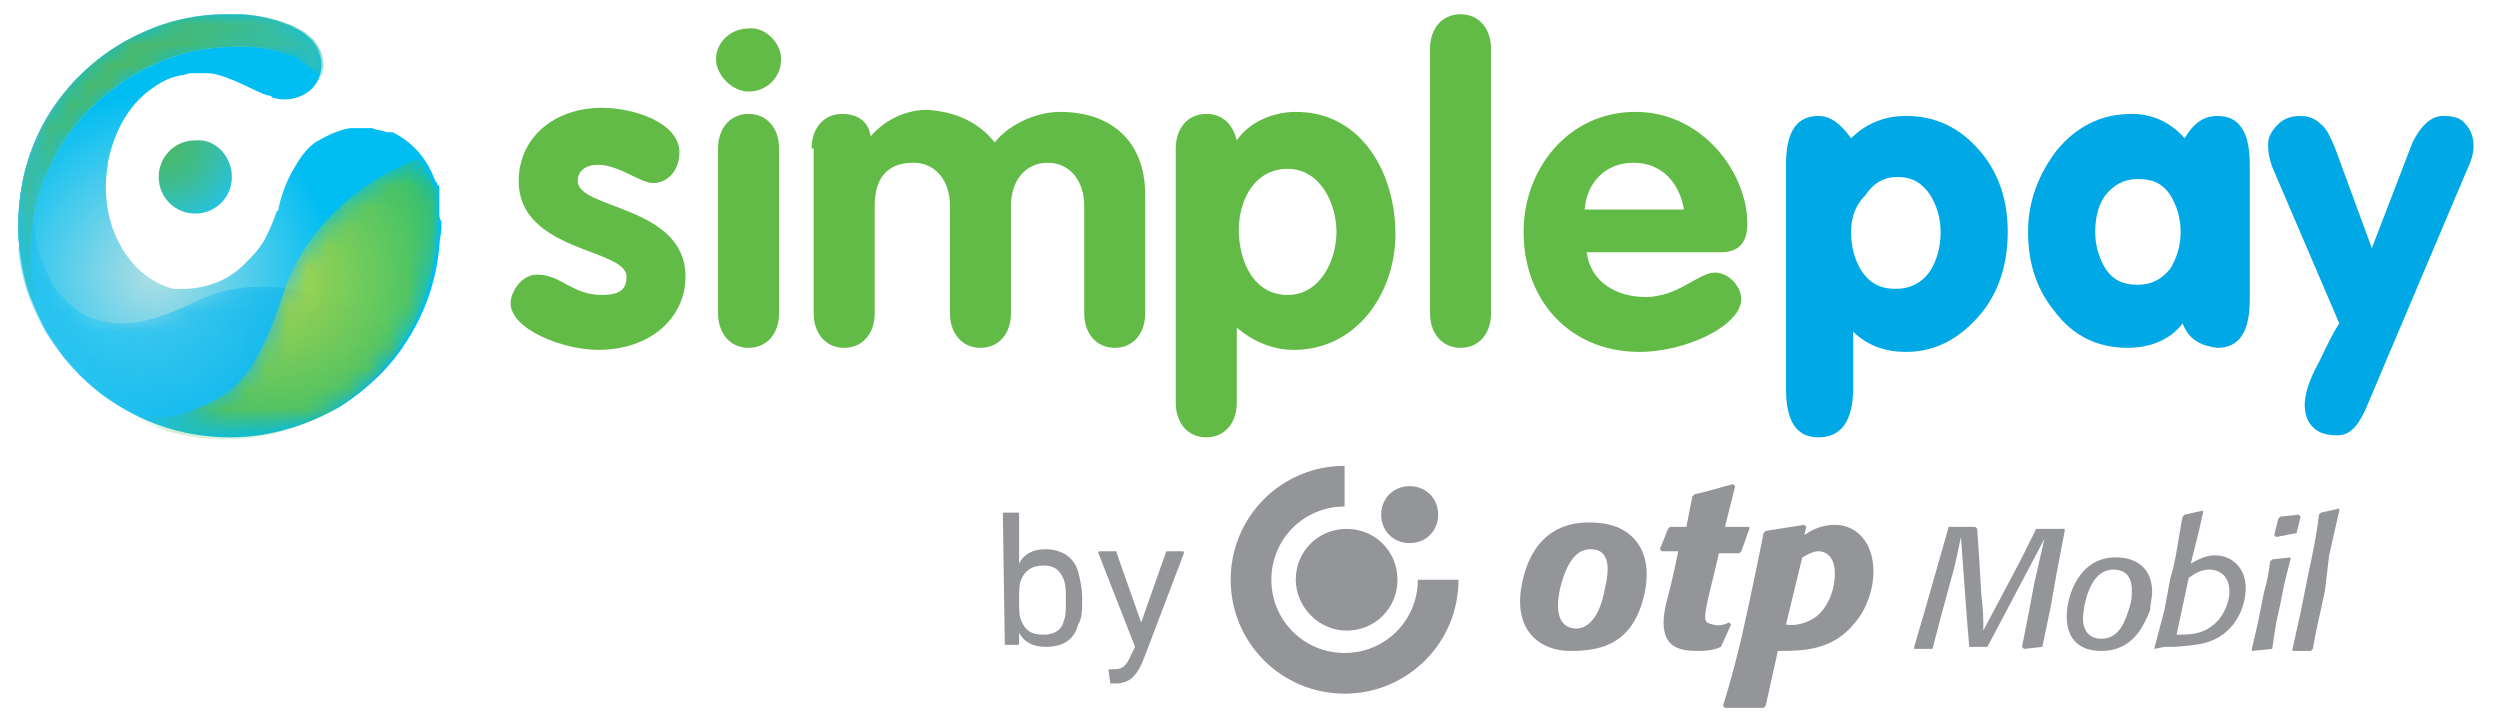
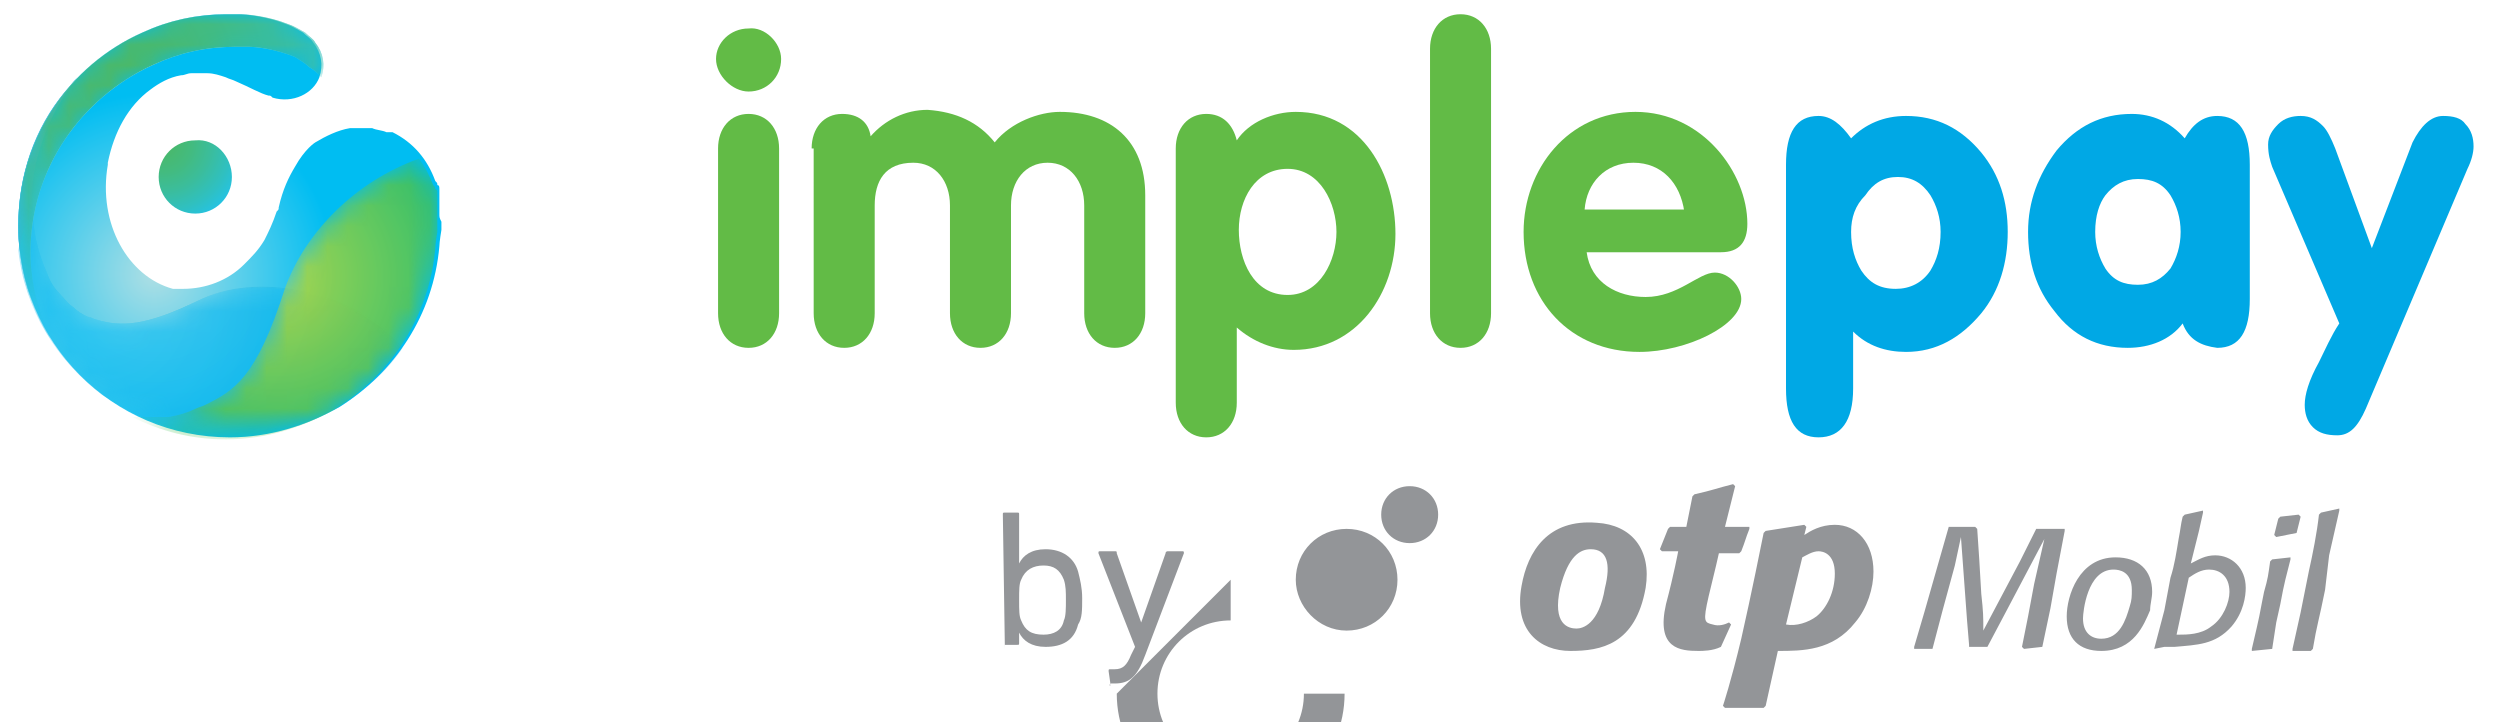
<svg xmlns="http://www.w3.org/2000/svg" id="Layer_1" viewBox="0 0 122.9 35.5" enable-background="new 0 0 122.9 35.5">
  <style>.st0{fill:#62bb46}.st1{fill:#00a8e5}.st2,.st3{fill:#939598}.st3{fill-rule:evenodd;clip-rule:evenodd}.st4{fill:url(#XMLID_2_)}.st5{fill:url(#XMLID_3_)}.st6{fill:url(#XMLID_4_)}.st7{filter:url(#Adobe_OpacityMaskFilter)}.st8{fill:url(#XMLID_6_)}.st9{fill:url(#XMLID_7_)}.st10{fill:url(#XMLID_8_)}.st11{fill:url(#XMLID_9_)}.st12{fill:url(#XMLID_10_)}.st13{fill:url(#XMLID_11_)}.st14{fill:url(#XMLID_12_)}.st15{fill:url(#XMLID_13_)}.st16{fill:url(#XMLID_14_)}.st17{fill:url(#XMLID_15_)}.st18{opacity:.7;mask:url(#XMLID_5_)}.st19{fill:url(#XMLID_16_)}.st20{fill:url(#XMLID_17_)}.st21{fill:url(#XMLID_18_)}.st22{fill:url(#XMLID_19_)}.st23{fill:url(#XMLID_20_)}.st24{fill:url(#XMLID_21_)}.st25{fill:url(#XMLID_22_)}.st26{fill:url(#XMLID_23_)}.st27{fill:url(#XMLID_24_)}.st28{fill:url(#XMLID_25_)}.st29{filter:url(#Adobe_OpacityMaskFilter_1_)}.st30{opacity:.85}.st31{fill:url(#XMLID_27_)}.st32{opacity:.95;mask:url(#XMLID_26_)}.st33{fill:url(#XMLID_28_)}.st34{filter:url(#Adobe_OpacityMaskFilter_2_)}.st35{fill:url(#XMLID_30_)}.st36{fill:url(#XMLID_31_)}.st37{mask:url(#XMLID_29_)}.st38{fill:url(#XMLID_32_)}.st39{fill:url(#XMLID_33_)}</style>
  <g id="XMLID_341_">
    <g id="XMLID_351_">
-       <path id="XMLID_363_" class="st0" d="M32.1 9c-.6 0-1.7-.9-2.7-.9-.6 0-1 .3-1 .8 0 1.4 5.3 1.2 5.3 4.7 0 2-1.7 3.6-4.3 3.6-1.7 0-4.3-1-4.3-2.3 0-.5.5-1.4 1.3-1.4 1.2 0 1.7 1 3.2 1 .9 0 1.2-.3 1.2-.9 0-1.4-5.3-1.2-5.3-4.7 0-2.1 1.7-3.6 4.1-3.6 1.5 0 3.8.7 3.8 2.2 0 .9-.6 1.5-1.3 1.5" />
      <path id="XMLID_360_" class="st0" d="M38.4 2.9c0 .9-.7 1.6-1.6 1.6-.8 0-1.6-.8-1.6-1.6s.7-1.5 1.6-1.5c.8-.1 1.6.7 1.6 1.5m-3.1 4.4c0-1 .6-1.7 1.5-1.7s1.5.7 1.5 1.7v8.1c0 1-.6 1.7-1.5 1.7s-1.5-.7-1.5-1.7V7.3z" />
      <path id="XMLID_359_" class="st0" d="M39.9 7.3c0-1 .6-1.7 1.5-1.7.8 0 1.3.4 1.4 1.1.7-.8 1.7-1.3 2.8-1.3 1.4.1 2.5.6 3.3 1.6.8-1 2.2-1.5 3.2-1.5 2.5 0 4.2 1.4 4.2 4.1v5.8c0 1-.6 1.7-1.5 1.7s-1.5-.7-1.5-1.7v-5.3c0-1.2-.7-2.1-1.8-2.1s-1.8.9-1.8 2.1v5.3c0 1-.6 1.7-1.5 1.7s-1.5-.7-1.5-1.7v-5.3c0-1.2-.7-2.1-1.8-2.1-1.4 0-1.9.9-1.9 2.1v5.3c0 1-.6 1.7-1.5 1.7s-1.5-.7-1.5-1.7V7.3z" />
      <path id="XMLID_356_" class="st0" d="M57.8 7.3c0-1 .6-1.7 1.5-1.7.8 0 1.3.5 1.5 1.3.6-.9 1.8-1.4 2.9-1.4 3.3 0 4.9 3.1 4.9 6s-1.9 5.7-5 5.7c-1 0-2-.4-2.8-1.1v3.7c0 1-.6 1.7-1.5 1.7s-1.5-.7-1.5-1.7V7.3zm5.5 7.2c1.6 0 2.4-1.7 2.4-3.1 0-1.4-.8-3.1-2.4-3.1-1.6 0-2.4 1.5-2.4 3s.7 3.2 2.4 3.2" />
      <path id="XMLID_355_" class="st0" d="M70.3 2.4c0-1 .6-1.7 1.5-1.7s1.5.7 1.5 1.7v13c0 1-.6 1.7-1.5 1.7s-1.5-.7-1.5-1.7v-13z" />
      <path id="XMLID_352_" class="st0" d="M78 12.4c.2 1.5 1.5 2.2 2.9 2.2 1.6 0 2.6-1.2 3.4-1.2.7 0 1.3.7 1.3 1.3 0 1.3-2.7 2.6-5 2.6-3.4 0-5.7-2.5-5.7-5.9 0-3.1 2.2-5.9 5.5-5.9s5.5 3 5.5 5.5c0 .9-.4 1.4-1.3 1.4H78zm4.8-2C82.6 9 81.7 8 80.3 8s-2.3 1-2.4 2.3h4.9z" />
    </g>
    <g id="XMLID_342_">
      <path id="XMLID_348_" class="st1" d="M89.4 21.5c-1.1 0-1.6-.8-1.6-2.4v-11c0-1.6.5-2.4 1.6-2.4.6 0 1.1.4 1.6 1.1.7-.7 1.6-1.1 2.7-1.1 1.5 0 2.7.6 3.7 1.8.9 1.1 1.3 2.4 1.3 3.9s-.4 2.9-1.3 4c-1 1.2-2.2 1.9-3.7 1.9-1 0-1.9-.3-2.6-1v2.8c0 1.6-.6 2.4-1.7 2.4zM91 11.4c0 .8.2 1.4.5 1.9.4.6.9.9 1.7.9.7 0 1.3-.3 1.7-.9.3-.5.5-1.1.5-1.9 0-.7-.2-1.3-.5-1.8-.4-.6-.9-.9-1.6-.9-.7 0-1.2.3-1.6.9-.5.5-.7 1.1-.7 1.8z" />
      <path id="XMLID_345_" class="st1" d="M107.3 15.9c-.6.8-1.6 1.2-2.7 1.2-1.5 0-2.7-.6-3.6-1.8-.9-1.1-1.3-2.4-1.3-3.9s.5-2.8 1.4-4c1-1.2 2.2-1.8 3.7-1.8 1 0 1.9.4 2.6 1.2.4-.7.9-1.1 1.6-1.1 1.1 0 1.6.8 1.6 2.4v6.6c0 1.6-.5 2.4-1.6 2.4-.8-.1-1.4-.4-1.7-1.2zm-4.3-4.5c0 .7.2 1.3.5 1.8.4.6.9.8 1.6.8.7 0 1.2-.3 1.6-.8.3-.5.5-1.1.5-1.8s-.2-1.3-.5-1.8c-.4-.6-.9-.8-1.6-.8-.7 0-1.2.3-1.6.8-.3.4-.5 1-.5 1.8z" />
      <path id="XMLID_343_" class="st1" d="M120.1 5.7c.5 0 .9.1 1.1.4.3.3.4.7.4 1.1 0 .3-.1.7-.3 1.1l-5 11.8c-.4.9-.8 1.3-1.4 1.3-.5 0-.9-.1-1.2-.4-.3-.3-.4-.7-.4-1.1 0-.5.2-1.2.7-2.1.3-.6.6-1.3 1-1.9l-3.3-7.7c-.1-.3-.2-.6-.2-1.1 0-.4.2-.7.5-1 .3-.3.7-.4 1.1-.4.5 0 .8.2 1.1.5.2.2.4.6.6 1.1l1.8 4.9 2-5.2c.4-.8.9-1.3 1.5-1.3z" />
    </g>
  </g>
  <path class="st2" d="M80.9 28.9c-.5 2.8-2.2 3.1-3.7 3.1s-2.8-1-2.4-3.2c.3-1.7 1.3-3.3 3.7-3.1 1.7.1 2.7 1.3 2.4 3.2zM78.2 27c-.5 0-1.1.3-1.5 1.9-.4 1.8.4 2 .8 2 .3 0 1.1-.2 1.4-2 .3-1.2.1-1.9-.7-1.9zm6.4 4.8c-.4.2-.9.2-1.1.2-.9 0-2.1-.1-1.6-2.3.4-1.5.6-2.6.6-2.6h-.8l-.1-.1.4-1 .1-.1h.8l.3-1.5.1-.1c.9-.2 1.1-.3 1.9-.5l.1.1-.5 2H86v.1c-.2.5-.2.6-.4 1.1l-.1.1h-1s-.2.9-.5 2.1c-.3 1.3-.2 1.3.2 1.4.3.1.6 0 .8-.1l.1.1-.5 1.1zm4.1-5.5c.3-.2.8-.5 1.5-.5 1.1 0 1.9.9 1.9 2.3 0 .8-.3 1.8-.9 2.5-1.1 1.4-2.6 1.4-3.8 1.4l-.6 2.7-.1.1h-1.9l-.1-.1s.4-1.2.9-3.3c.5-2.2 1-4.7 1.1-5.2l.1-.1 1.9-.3.1.1-.1.4zm-.9 4.4c.5.1 1.1-.1 1.5-.4.5-.4.9-1.2.9-2.1 0-1-.6-1.1-.8-1.1-.3 0-.6.2-.8.3l-.8 3.3z" />
-   <path class="st3" d="M60.5 28.5c0-3.1 2.5-5.6 5.6-5.6v2c-2 0-3.6 1.6-3.6 3.6s1.6 3.6 3.6 3.6 3.6-1.6 3.6-3.6h2c0 3.1-2.5 5.6-5.6 5.6-3.1 0-5.6-2.5-5.6-5.6z" />
+   <path class="st3" d="M60.5 28.5v2c-2 0-3.6 1.6-3.6 3.6s1.6 3.6 3.6 3.6 3.6-1.6 3.6-3.6h2c0 3.1-2.5 5.6-5.6 5.6-3.1 0-5.6-2.5-5.6-5.6z" />
  <path class="st2" d="M67.9 25.3c0-.8.6-1.4 1.4-1.4.8 0 1.4.6 1.4 1.4 0 .8-.6 1.4-1.4 1.4-.8 0-1.4-.6-1.4-1.4zm-4.2 3.2c0-1.4 1.1-2.5 2.5-2.5s2.5 1.1 2.5 2.5-1.1 2.5-2.5 2.5-2.5-1.2-2.5-2.5zm36.7 3.3l-.9.1-.1-.1.3-1.5.3-1.6.5-2.2-1.9 3.6-.9 1.7h-.9v-.1l-.1-1.2-.3-4.1-.3 1.4-.6 2.2-.5 1.9h-.9v-.1l.5-1.7.6-2.1.6-2.1h1.3l.1.1.1 1.5.1 1.7c.1.9.1 1.1.1 1.8l1.8-3.4.8-1.6h1.4v.1l-.4 2.1-.3 1.7-.4 1.9zm2.9.2c-1.1 0-1.7-.6-1.7-1.7 0-1 .6-2.9 2.4-2.9 1.1 0 1.8.6 1.8 1.7 0 .3-.1.6-.1.9-.3.7-.8 2-2.4 2zm1.5-3c0-.9-.6-1-.9-1-1.3 0-1.5 2.1-1.5 2.4 0 .7.4 1 .9 1 .9 0 1.2-.9 1.4-1.6.1-.3.1-.5.1-.8zm1.1 2.9l.5-1.9.3-1.6c.2-.6.3-1.3.4-1.9.1-.5.1-.7.2-1.1l.1-.1.9-.2v.1l-.2.9-.4 1.6c.4-.2.7-.4 1.2-.4.8 0 1.5.6 1.5 1.6 0 .4-.1 1.2-.7 1.9-.8.9-1.7.9-2.8 1h-.5l-.5.1zm1.1-.7h.1c.4 0 1.1 0 1.6-.4.6-.4.9-1.2.9-1.7 0-.8-.5-1.1-1-1.1-.4 0-.7.2-1 .4l-.6 2.8zm4.7.7l-1 .1v-.1c.2-.9.3-1.2.5-2.3l.1-.5c.2-.7.2-.8.3-1.5l.1-.1.9-.1v.1c-.2.8-.3 1.1-.5 2.2l-.2.9-.2 1.3zm1.2-5.7l-1 .2-.1-.1.2-.8.1-.1.9-.1.1.1-.2.8zm1.4 2.8c-.3 1.5-.4 1.7-.6 2.9l-.1.1h-.9v-.1l.4-1.8.4-2c.2-.9.4-1.9.5-2.8l.1-.1.9-.2v.1l-.5 2.2-.2 1.7zm-64.9 2.9c-.1 0-.1 0 0 0l-.1-6.6c0-.1 0-.1.1-.1h.6c.1 0 .1 0 .1.1v2.4c.2-.4.6-.7 1.3-.7.8 0 1.4.4 1.6 1.1.1.4.2.8.2 1.3 0 .6 0 1-.2 1.3-.2.8-.8 1.1-1.6 1.1-.7 0-1.1-.3-1.3-.7v.5c0 .1 0 .1-.1.1h-.6zm2.9-1.4c.1-.2.1-.6.1-1s0-.7-.1-1c-.2-.5-.5-.7-1-.7s-.9.2-1.1.7c-.1.2-.1.5-.1 1s0 .8.1 1c.2.5.5.7 1.1.7.5 0 .9-.2 1-.7zm2.3 3.2c-.1 0-.1-.1 0 0l-.1-.7c0-.1 0-.1.1-.1h.2c.4 0 .6-.2.8-.7l.2-.4-1.8-4.6c0-.1 0-.1.1-.1h.7c.1 0 .1 0 .1.1l1.2 3.4 1.2-3.4c0-.1.1-.1.1-.1h.7c.1 0 .1 0 .1.1l-1.9 5c-.4 1.1-.8 1.4-1.5 1.4h-.2z" />
  <g id="XMLID_84_">
    <radialGradient id="XMLID_2_" cx="845.259" cy="1094.161" r="10.436" gradientTransform="translate(-496.648 -646.203) scale(.597)" gradientUnits="userSpaceOnUse">
      <stop offset="0" stop-color="#4ab969" />
      <stop offset=".101" stop-color="#48b96f" />
      <stop offset=".234" stop-color="#43bb7f" />
      <stop offset=".385" stop-color="#3bbd9b" />
      <stop offset=".549" stop-color="#2fc0c1" />
      <stop offset=".722" stop-color="#21c4f1" />
      <stop offset=".731" stop-color="#20c4f4" />
    </radialGradient>
    <path id="XMLID_107_" class="st4" d="M11.4 8.7c0 1-.8 1.8-1.8 1.8s-1.8-.8-1.8-1.8.8-1.8 1.8-1.8c1-.1 1.8.8 1.8 1.8z" />
    <radialGradient id="XMLID_3_" cx="844.608" cy="1104.972" r="14.828" gradientTransform="translate(-496.648 -646.203) scale(.597)" gradientUnits="userSpaceOnUse">
      <stop offset="0" stop-color="#afdfe4" />
      <stop offset=".5" stop-color="#56ceeb" />
      <stop offset="1" stop-color="#00bdf2" />
    </radialGradient>
    <path id="XMLID_106_" class="st5" d="M21.6 10.5V9.3c0-.1 0-.2-.1-.2 0-.1 0-.1-.1-.2-.4-1.1-1.1-1.9-2.1-2.4H19c-.2-.1-.5-.1-.7-.2h-1.1c-.6.1-1.2.4-1.7.7 0 0-.5.3-1 1.2-.3.5-.6 1.1-.8 2 0 .1 0 .1-.1.2-.2.6-.4 1-.6 1.4-.3.5-.6.8-1 1.2-.8.8-1.9 1.2-3 1.2h-.5c-2.2-.6-3.7-3.2-3.2-6.1V8c.3-1.5 1-2.8 2.1-3.6.4-.3.9-.6 1.5-.7.2 0 .3-.1.5-.1h.8c.3 0 .6.1.9.2.2.1.3.1.5.2.7.3 1.2.6 1.6.7.1 0 .1 0 .2.1 1 .3 2-.2 2.3-1 .2-.6.1-1.2-.3-1.7-.1-.2-.3-.3-.5-.5-.2-.1-.5-.3-.8-.4-1-.4-2-.5-2.4-.5h-.6C9.7.7 8.3 1 7 1.6 3.4 3.2.9 6.8.9 11.1c0 5.7 4.6 10.4 10.4 10.4 2 0 3.8-.6 5.4-1.5 2.7-1.7 4.6-4.5 4.9-7.9 0-.2.1-.8.1-.8v-.4c-.1-.2-.1-.2-.1-.4 0 .1 0 0 0 0z" />
    <radialGradient id="XMLID_4_" cx="-790.817" cy="1908.92" r="11.401" gradientTransform="matrix(.557 -.392 .288 .409 -100.012 -1084.448)" gradientUnits="userSpaceOnUse">
      <stop offset="0" stop-color="#4bb967" />
      <stop offset=".146" stop-color="#4ab96d" />
      <stop offset=".339" stop-color="#47b97d" />
      <stop offset=".557" stop-color="#43b999" />
      <stop offset=".793" stop-color="#3dbabf" />
      <stop offset="1" stop-color="#37bae6" />
    </radialGradient>
    <path id="XMLID_105_" class="st6" d="M2.1 6.9c.4-1.2 1-2.2 1.7-3.1-.2.2-.4.5-.6.7C1.7 6.3.9 8.6.9 11.1c0 .4 0 .9.1 1.3 0-.7.2-1.4.6-2.2-.1-1 .1-2.2.5-3.3z" />
    <defs>
      <filter id="Adobe_OpacityMaskFilter" filterUnits="userSpaceOnUse" x=".9" y="3.8" width="18.9" height="17.6">
        <feColorMatrix values="1 0 0 0 0 0 1 0 0 0 0 0 1 0 0 0 0 0 1 0" />
      </filter>
    </defs>
    <mask maskUnits="userSpaceOnUse" x=".9" y="3.8" width="18.9" height="17.6" id="XMLID_5_">
      <g id="XMLID_120_" class="st7">
        <g id="XMLID_121_">
          <linearGradient id="XMLID_6_" gradientUnits="userSpaceOnUse" x1="7.929" y1="20.356" x2="-1.838" y2="19.931">
            <stop offset="0" stop-color="#fff" />
            <stop offset="1" />
          </linearGradient>
          <path id="XMLID_131_" class="st8" d="M10 21.3c-1.8-.3-3.5-1-5-2 1.4 1.1 3.1 1.8 5 2z" />
          <linearGradient id="XMLID_7_" gradientUnits="userSpaceOnUse" x1="8.174" y1="14.735" x2="-1.593" y2="14.311">
            <stop offset="0" stop-color="#fff" />
            <stop offset="1" />
          </linearGradient>
          <path id="XMLID_130_" class="st9" d="M3.6 15.2c.3.2.6.3.8.5-.9-.4-1.7-1.2-2.2-2.2.2.4.4.7.6 1 .3.2.5.5.8.7z" />
          <linearGradient id="XMLID_8_" gradientUnits="userSpaceOnUse" x1="8.174" y1="14.735" x2="-1.593" y2="14.311">
            <stop offset="0" stop-color="#fff" />
            <stop offset="1" />
          </linearGradient>
          <path id="XMLID_129_" class="st10" d="M3.6 15.2c.3.2.6.3.8.5-.9-.4-1.7-1.2-2.2-2.2.2.4.4.7.6 1 .3.2.5.5.8.7z" />
          <linearGradient id="XMLID_9_" gradientUnits="userSpaceOnUse" x1="8.12" y1="15.844" x2="-1.632" y2="15.42">
            <stop offset="0" stop-color="#fff" />
            <stop offset="1" />
          </linearGradient>
          <path id="XMLID_128_" class="st11" d="M4.4 15.6c.1 0 .2.1.3.1-.1 0-.2 0-.3-.1z" />
          <linearGradient id="XMLID_10_" gradientUnits="userSpaceOnUse" x1="8.154" y1="15.189" x2="-1.613" y2="14.764">
            <stop offset="0" stop-color="#fff" />
            <stop offset="1" />
          </linearGradient>
          <path id="XMLID_127_" class="st12" d="M9.7 14.8c3-1.4 7.5-.5 10.1 2.1-2.6-2.6-7.2-3.6-10.1-2.1z" />
          <linearGradient id="XMLID_11_" gradientUnits="userSpaceOnUse" x1="8.143" y1="15.438" x2="-1.623" y2="15.014">
            <stop offset="0" stop-color="#fff" />
            <stop offset="1" />
          </linearGradient>
          <path id="XMLID_126_" class="st13" d="M9.7 14.8c-2.5 1.2-3.7 1.3-5 .9 1 .4 2 .7 5-.9z" />
          <linearGradient id="XMLID_12_" gradientUnits="userSpaceOnUse" x1="8.143" y1="15.438" x2="-1.623" y2="15.014">
            <stop offset="0" stop-color="#fff" />
            <stop offset="1" />
          </linearGradient>
          <path id="XMLID_125_" class="st14" d="M9.7 14.8c-2.5 1.2-3.7 1.3-5 .9 1 .4 2 .7 5-.9z" />
          <linearGradient id="XMLID_13_" gradientUnits="userSpaceOnUse" x1="8.123" y1="15.906" x2="-1.644" y2="15.481">
            <stop offset="0" stop-color="#fff" />
            <stop offset="1" />
          </linearGradient>
          <path id="XMLID_124_" class="st15" d="M9.7 14.8c-3 1.5-3.9 1.3-5 .9-.1 0-.2-.1-.3-.1-.3-.1-.6-.3-.8-.5-.3-.2-.5-.5-.7-.7-.3-.3-.5-.7-.6-1-.4-.9-.7-2-.7-3.2-.4.8-.6 1.5-.7 2.1.3 2.9 1.9 5.4 4 7 1.5 1 3.2 1.7 5 2 .4 0 .8.1 1.3.1 2 0 3.8-.6 5.4-1.5 1.2-.8 2.3-1.7 3.1-2.9-2.5-2.7-7.1-3.6-10-2.2z" />
          <linearGradient id="XMLID_14_" gradientUnits="userSpaceOnUse" x1="8.453" y1="8.322" x2="-1.314" y2="7.898">
            <stop offset="0" stop-color="#fff" />
            <stop offset="1" />
          </linearGradient>
          <path id="XMLID_123_" class="st16" d="M2.1 6.9c.4-1.2 1-2.2 1.7-3.1-.2.2-.4.5-.6.7C1.7 6.3.9 8.6.9 11.1c0 .4 0 .9.1 1.3 0-.7.2-1.4.6-2.2-.1-1 .1-2.2.5-3.3z" />
          <linearGradient id="XMLID_15_" gradientUnits="userSpaceOnUse" x1="8.265" y1="12.642" x2="-1.502" y2="12.217">
            <stop offset="0" stop-color="#fff" />
            <stop offset="1" />
          </linearGradient>
-           <path id="XMLID_122_" class="st17" d="M9.7 14.8c-3 1.5-3.9 1.3-5 .9-.1 0-.2-.1-.3-.1-.3-.1-.6-.3-.8-.5-.3-.2-.5-.5-.7-.7-.3-.3-.5-.7-.6-1-.4-.9-.7-2-.7-3.2 0-1.1.2-2.2.6-3.4.4-1.2 1-2.2 1.7-3.1-.3.3-.5.6-.7.8C1.7 6.3.9 8.6.9 11.1c0 .4 0 .9.1 1.3.3 2.9 1.9 5.4 4 7 1.5 1 3.2 1.7 5 2 .4 0 .8.1 1.3.1 2 0 3.8-.6 5.4-1.5 1.2-.8 2.3-1.7 3.1-2.9-2.6-2.8-7.2-3.7-10.1-2.3z" />
        </g>
      </g>
    </mask>
    <g id="XMLID_90_" class="st18">
      <radialGradient id="XMLID_16_" cx="840.261" cy="1107.373" r="27.175" gradientTransform="translate(-496.648 -646.203) scale(.597)" gradientUnits="userSpaceOnUse">
        <stop offset="0" stop-color="#20c4f4" />
        <stop offset="1" stop-color="#009ad1" />
      </radialGradient>
      <path id="XMLID_104_" class="st19" d="M10 21.3c-1.8-.3-3.5-1-5-2 1.4 1.1 3.1 1.8 5 2z" />
      <radialGradient id="XMLID_17_" cx="840.262" cy="1107.374" r="27.176" gradientTransform="translate(-496.648 -646.203) scale(.597)" gradientUnits="userSpaceOnUse">
        <stop offset="0" stop-color="#20c4f4" />
        <stop offset="1" stop-color="#009ad1" />
      </radialGradient>
      <path id="XMLID_103_" class="st20" d="M3.6 15.2c.3.2.6.3.8.5-.9-.4-1.7-1.2-2.2-2.2.2.4.4.7.6 1 .3.2.5.5.8.7z" />
      <radialGradient id="XMLID_18_" cx="840.262" cy="1107.374" r="27.176" gradientTransform="translate(-496.648 -646.203) scale(.597)" gradientUnits="userSpaceOnUse">
        <stop offset="0" stop-color="#20c4f4" />
        <stop offset="1" stop-color="#009ad1" />
      </radialGradient>
      <path id="XMLID_102_" class="st21" d="M3.6 15.2c.3.2.6.3.8.5-.9-.4-1.7-1.2-2.2-2.2.2.4.4.7.6 1 .3.2.5.5.8.7z" />
      <radialGradient id="XMLID_19_" cx="840.261" cy="1107.383" r="27.047" gradientTransform="translate(-496.648 -646.203) scale(.597)" gradientUnits="userSpaceOnUse">
        <stop offset="0" stop-color="#20c4f4" />
        <stop offset="1" stop-color="#009ad1" />
      </radialGradient>
      <path id="XMLID_101_" class="st22" d="M4.4 15.6c.1 0 .2.1.3.1-.1 0-.2 0-.3-.1z" />
      <radialGradient id="XMLID_20_" cx="840.261" cy="1107.374" r="27.173" gradientTransform="translate(-496.648 -646.203) scale(.597)" gradientUnits="userSpaceOnUse">
        <stop offset="0" stop-color="#20c4f4" />
        <stop offset="1" stop-color="#009ad1" />
      </radialGradient>
      <path id="XMLID_100_" class="st23" d="M9.7 14.8c3-1.4 7.5-.5 10.1 2.1-2.6-2.6-7.2-3.6-10.1-2.1z" />
      <radialGradient id="XMLID_21_" cx="840.261" cy="1107.375" r="27.171" gradientTransform="translate(-496.648 -646.203) scale(.597)" gradientUnits="userSpaceOnUse">
        <stop offset="0" stop-color="#20c4f4" />
        <stop offset="1" stop-color="#009ad1" />
      </radialGradient>
      <path id="XMLID_98_" class="st24" d="M9.7 14.8c-2.5 1.2-3.7 1.3-5 .9 1 .4 2 .7 5-.9z" />
      <radialGradient id="XMLID_22_" cx="840.261" cy="1107.375" r="27.171" gradientTransform="translate(-496.648 -646.203) scale(.597)" gradientUnits="userSpaceOnUse">
        <stop offset="0" stop-color="#20c4f4" />
        <stop offset="1" stop-color="#009ad1" />
      </radialGradient>
      <path id="XMLID_97_" class="st25" d="M9.7 14.8c-2.5 1.2-3.7 1.3-5 .9 1 .4 2 .7 5-.9z" />
      <radialGradient id="XMLID_23_" cx="840.261" cy="1107.373" r="27.172" gradientTransform="translate(-496.648 -646.203) scale(.597)" gradientUnits="userSpaceOnUse">
        <stop offset="0" stop-color="#20c4f4" />
        <stop offset="1" stop-color="#009ad1" />
      </radialGradient>
      <path id="XMLID_96_" class="st26" d="M9.7 14.8c-3 1.5-3.9 1.3-5 .9-.1 0-.2-.1-.3-.1-.3-.1-.6-.3-.8-.5-.3-.2-.5-.5-.7-.7-.3-.3-.5-.7-.6-1-.4-.9-.7-2-.7-3.2-.4.8-.6 1.5-.7 2.1.3 2.9 1.9 5.4 4 7 1.5 1 3.2 1.7 5 2 .4 0 .8.1 1.3.1 2 0 3.8-.6 5.4-1.5 1.2-.8 2.3-1.7 3.1-2.9-2.5-2.7-7.1-3.6-10-2.2z" />
      <radialGradient id="XMLID_24_" cx="840.262" cy="1107.372" r="27.172" gradientTransform="translate(-496.648 -646.203) scale(.597)" gradientUnits="userSpaceOnUse">
        <stop offset="0" stop-color="#20c4f4" />
        <stop offset="1" stop-color="#009ad1" />
      </radialGradient>
      <path id="XMLID_92_" class="st27" d="M2.1 6.9c.4-1.2 1-2.2 1.7-3.1-.2.2-.4.5-.6.7C1.7 6.3.9 8.6.9 11.1c0 .4 0 .9.1 1.3 0-.7.2-1.4.6-2.2-.1-1 .1-2.2.5-3.3z" />
      <radialGradient id="XMLID_25_" cx="840.261" cy="1107.373" r="27.173" gradientTransform="translate(-496.648 -646.203) scale(.597)" gradientUnits="userSpaceOnUse">
        <stop offset="0" stop-color="#20c4f4" />
        <stop offset="1" stop-color="#00a8e5" />
      </radialGradient>
      <path id="XMLID_91_" class="st28" d="M9.7 14.8c-3 1.5-3.9 1.3-5 .9-.1 0-.2-.1-.3-.1-.3-.1-.6-.3-.8-.5-.3-.2-.5-.5-.7-.7-.3-.3-.5-.7-.6-1-.4-.9-.7-2-.7-3.2 0-1.1.2-2.2.6-3.4.4-1.2 1-2.2 1.7-3.1-.3.3-.5.6-.7.8C1.7 6.3.9 8.6.9 11.1c0 .4 0 .9.1 1.3.3 2.9 1.9 5.4 4 7 1.5 1 3.2 1.7 5 2 .4 0 .8.1 1.3.1 2 0 3.8-.6 5.4-1.5 1.2-.8 2.3-1.7 3.1-2.9-2.6-2.8-7.2-3.7-10.1-2.3z" />
    </g>
    <defs>
      <filter id="Adobe_OpacityMaskFilter_1_" filterUnits="userSpaceOnUse" x="6.6" y="7.6" width="15" height="13.8">
        <feColorMatrix values="1 0 0 0 0 0 1 0 0 0 0 0 1 0 0 0 0 0 1 0" />
      </filter>
    </defs>
    <mask maskUnits="userSpaceOnUse" x="6.6" y="7.6" width="15" height="13.8" id="XMLID_26_">
      <g id="XMLID_110_" class="st29">
        <g id="XMLID_111_" class="st30">
          <linearGradient id="XMLID_27_" gradientUnits="userSpaceOnUse" x1="15.716" y1="14.832" x2="39.538" y2="7.216">
            <stop offset="0" stop-color="#fff" />
            <stop offset="1" />
          </linearGradient>
          <path id="XMLID_115_" class="st31" d="M14 14.2c-1.4 4.4-2.5 5-3.9 5.7-.2.1-.3.1-.5.2-.4.2-.8.3-1.3.4H6.5c1.4.7 2.9 1.1 4.6 1.1 2 0 3.8-.6 5.4-1.5 2.7-1.7 4.6-4.5 4.9-7.9 0-.2.1-.8.1-.8V9.5c0-.1 0-.2-.1-.2 0-.1 0-.1-.1-.2-.2-.5-.4-.9-.7-1.3-3.1 1.1-5.6 3.6-6.6 6.4z" />
        </g>
      </g>
    </mask>
    <g id="XMLID_88_" class="st32">
      <radialGradient id="XMLID_28_" cx="-1672.067" cy="782.387" r="21.694" gradientTransform="rotate(-45 -1039.69 -981.076) scale(.597)" gradientUnits="userSpaceOnUse">
        <stop offset="0" stop-color="#cbdb2a" />
        <stop offset="1" stop-color="#00b259" />
      </radialGradient>
      <path id="XMLID_89_" class="st33" d="M14 14.2c-1.4 4.4-2.5 5-3.9 5.7-.2.1-.3.1-.5.2-.4.2-.8.3-1.3.4H6.5c1.4.7 2.9 1.1 4.6 1.1 2 0 3.8-.6 5.4-1.5 2.7-1.7 4.6-4.5 4.9-7.9 0-.2.1-.8.1-.8V9.5c0-.1 0-.2-.1-.2 0-.1 0-.1-.1-.2-.2-.5-.4-.9-.7-1.3-3.1 1.1-5.6 3.6-6.6 6.4z" />
    </g>
    <defs>
      <filter id="Adobe_OpacityMaskFilter_2_" filterUnits="userSpaceOnUse" x=".9" y=".7" width="15" height="16">
        <feColorMatrix values="1 0 0 0 0 0 1 0 0 0 0 0 1 0 0 0 0 0 1 0" />
      </filter>
    </defs>
    <mask maskUnits="userSpaceOnUse" x=".9" y=".7" width="15" height="16" id="XMLID_29_">
      <g id="XMLID_93_" class="st34">
        <g id="XMLID_94_">
          <linearGradient id="XMLID_30_" gradientUnits="userSpaceOnUse" x1=".858" y1="8.68" x2="15.905" y2="8.68">
            <stop offset="0" stop-color="#fff" />
            <stop offset="1" />
          </linearGradient>
          <path id="XMLID_99_" class="st35" d="M7.5 3.2c1.3-.6 2.6-.9 4.1-.9h.6c.4 0 1.3.1 2.3.5.3.2.5.3.7.5.2.1.4.3.5.4l.1.1c.2-.6.1-1.2-.3-1.7-.1-.2-.3-.3-.5-.5-.2-.1-.5-.3-.8-.4-1-.4-2-.5-2.4-.5h-.6C9.7.7 8.3 1 7 1.6 3.4 3.2.9 6.8.9 11.1c0 2.1.6 4 1.6 5.6-.6-1.3-1-2.8-1-4.3 0-4.1 2.5-7.6 6-9.2z" />
          <linearGradient id="XMLID_31_" gradientUnits="userSpaceOnUse" x1=".858" y1="8.68" x2="15.905" y2="8.68">
            <stop offset="0" stop-color="#fff" />
            <stop offset="1" />
          </linearGradient>
          <path id="XMLID_95_" class="st36" d="M7.5 3.2c1.3-.6 2.6-.9 4.1-.9h.6c.4 0 1.3.1 2.3.5.3.2.5.3.7.5.2.1.4.3.5.4l.1.1c.2-.6.1-1.2-.3-1.7-.1-.2-.3-.3-.5-.5-.2-.1-.5-.3-.8-.4-1-.4-2-.5-2.4-.5h-.6C9.7.7 8.3 1 7 1.6 3.4 3.2.9 6.8.9 11.1c0 2.1.6 4 1.6 5.6-.6-1.3-1-2.8-1-4.3 0-4.1 2.5-7.6 6-9.2z" />
        </g>
      </g>
    </mask>
    <g id="XMLID_85_" class="st37">
      <radialGradient id="XMLID_32_" cx="842.46" cy="1088.072" r="23.34" gradientTransform="translate(-496.648 -646.203) scale(.597)" gradientUnits="userSpaceOnUse">
        <stop offset="0" stop-color="#fff" />
        <stop offset="1" stop-color="#00baed" />
      </radialGradient>
      <path id="XMLID_87_" class="st38" d="M7.5 3.2c1.3-.6 2.6-.9 4.1-.9h.6c.4 0 1.3.1 2.3.5.3.2.5.3.7.5.2.1.4.3.5.4l.1.1c.2-.6.1-1.2-.3-1.7-.1-.2-.3-.3-.5-.5-.2-.1-.5-.3-.8-.4-1-.4-2-.5-2.4-.5h-.6C9.7.7 8.3 1 7 1.6 3.4 3.2.9 6.8.9 11.1c0 2.1.6 4 1.6 5.6-.6-1.3-1-2.8-1-4.3 0-4.1 2.5-7.6 6-9.2z" />
      <radialGradient id="XMLID_33_" cx="842.46" cy="1088.072" r="23.34" gradientTransform="translate(-496.648 -646.203) scale(.597)" gradientUnits="userSpaceOnUse">
        <stop offset="0" stop-color="#4ab969" />
        <stop offset=".138" stop-color="#48b96f" />
        <stop offset=".32" stop-color="#43bb7f" />
        <stop offset=".526" stop-color="#3bbd9b" />
        <stop offset=".751" stop-color="#2fc0c1" />
        <stop offset=".988" stop-color="#21c4f1" />
        <stop offset="1" stop-color="#20c4f4" />
      </radialGradient>
      <path id="XMLID_86_" class="st39" d="M7.5 3.2c1.3-.6 2.6-.9 4.1-.9h.6c.4 0 1.3.1 2.3.5.3.2.5.3.7.5.2.1.4.3.5.4l.1.1c.2-.6.1-1.2-.3-1.7-.1-.2-.3-.3-.5-.5-.2-.1-.5-.3-.8-.4-1-.4-2-.5-2.4-.5h-.6C9.7.7 8.3 1 7 1.6 3.4 3.2.9 6.8.9 11.1c0 2.1.6 4 1.6 5.6-.6-1.3-1-2.8-1-4.3 0-4.1 2.5-7.6 6-9.2z" />
    </g>
  </g>
</svg>